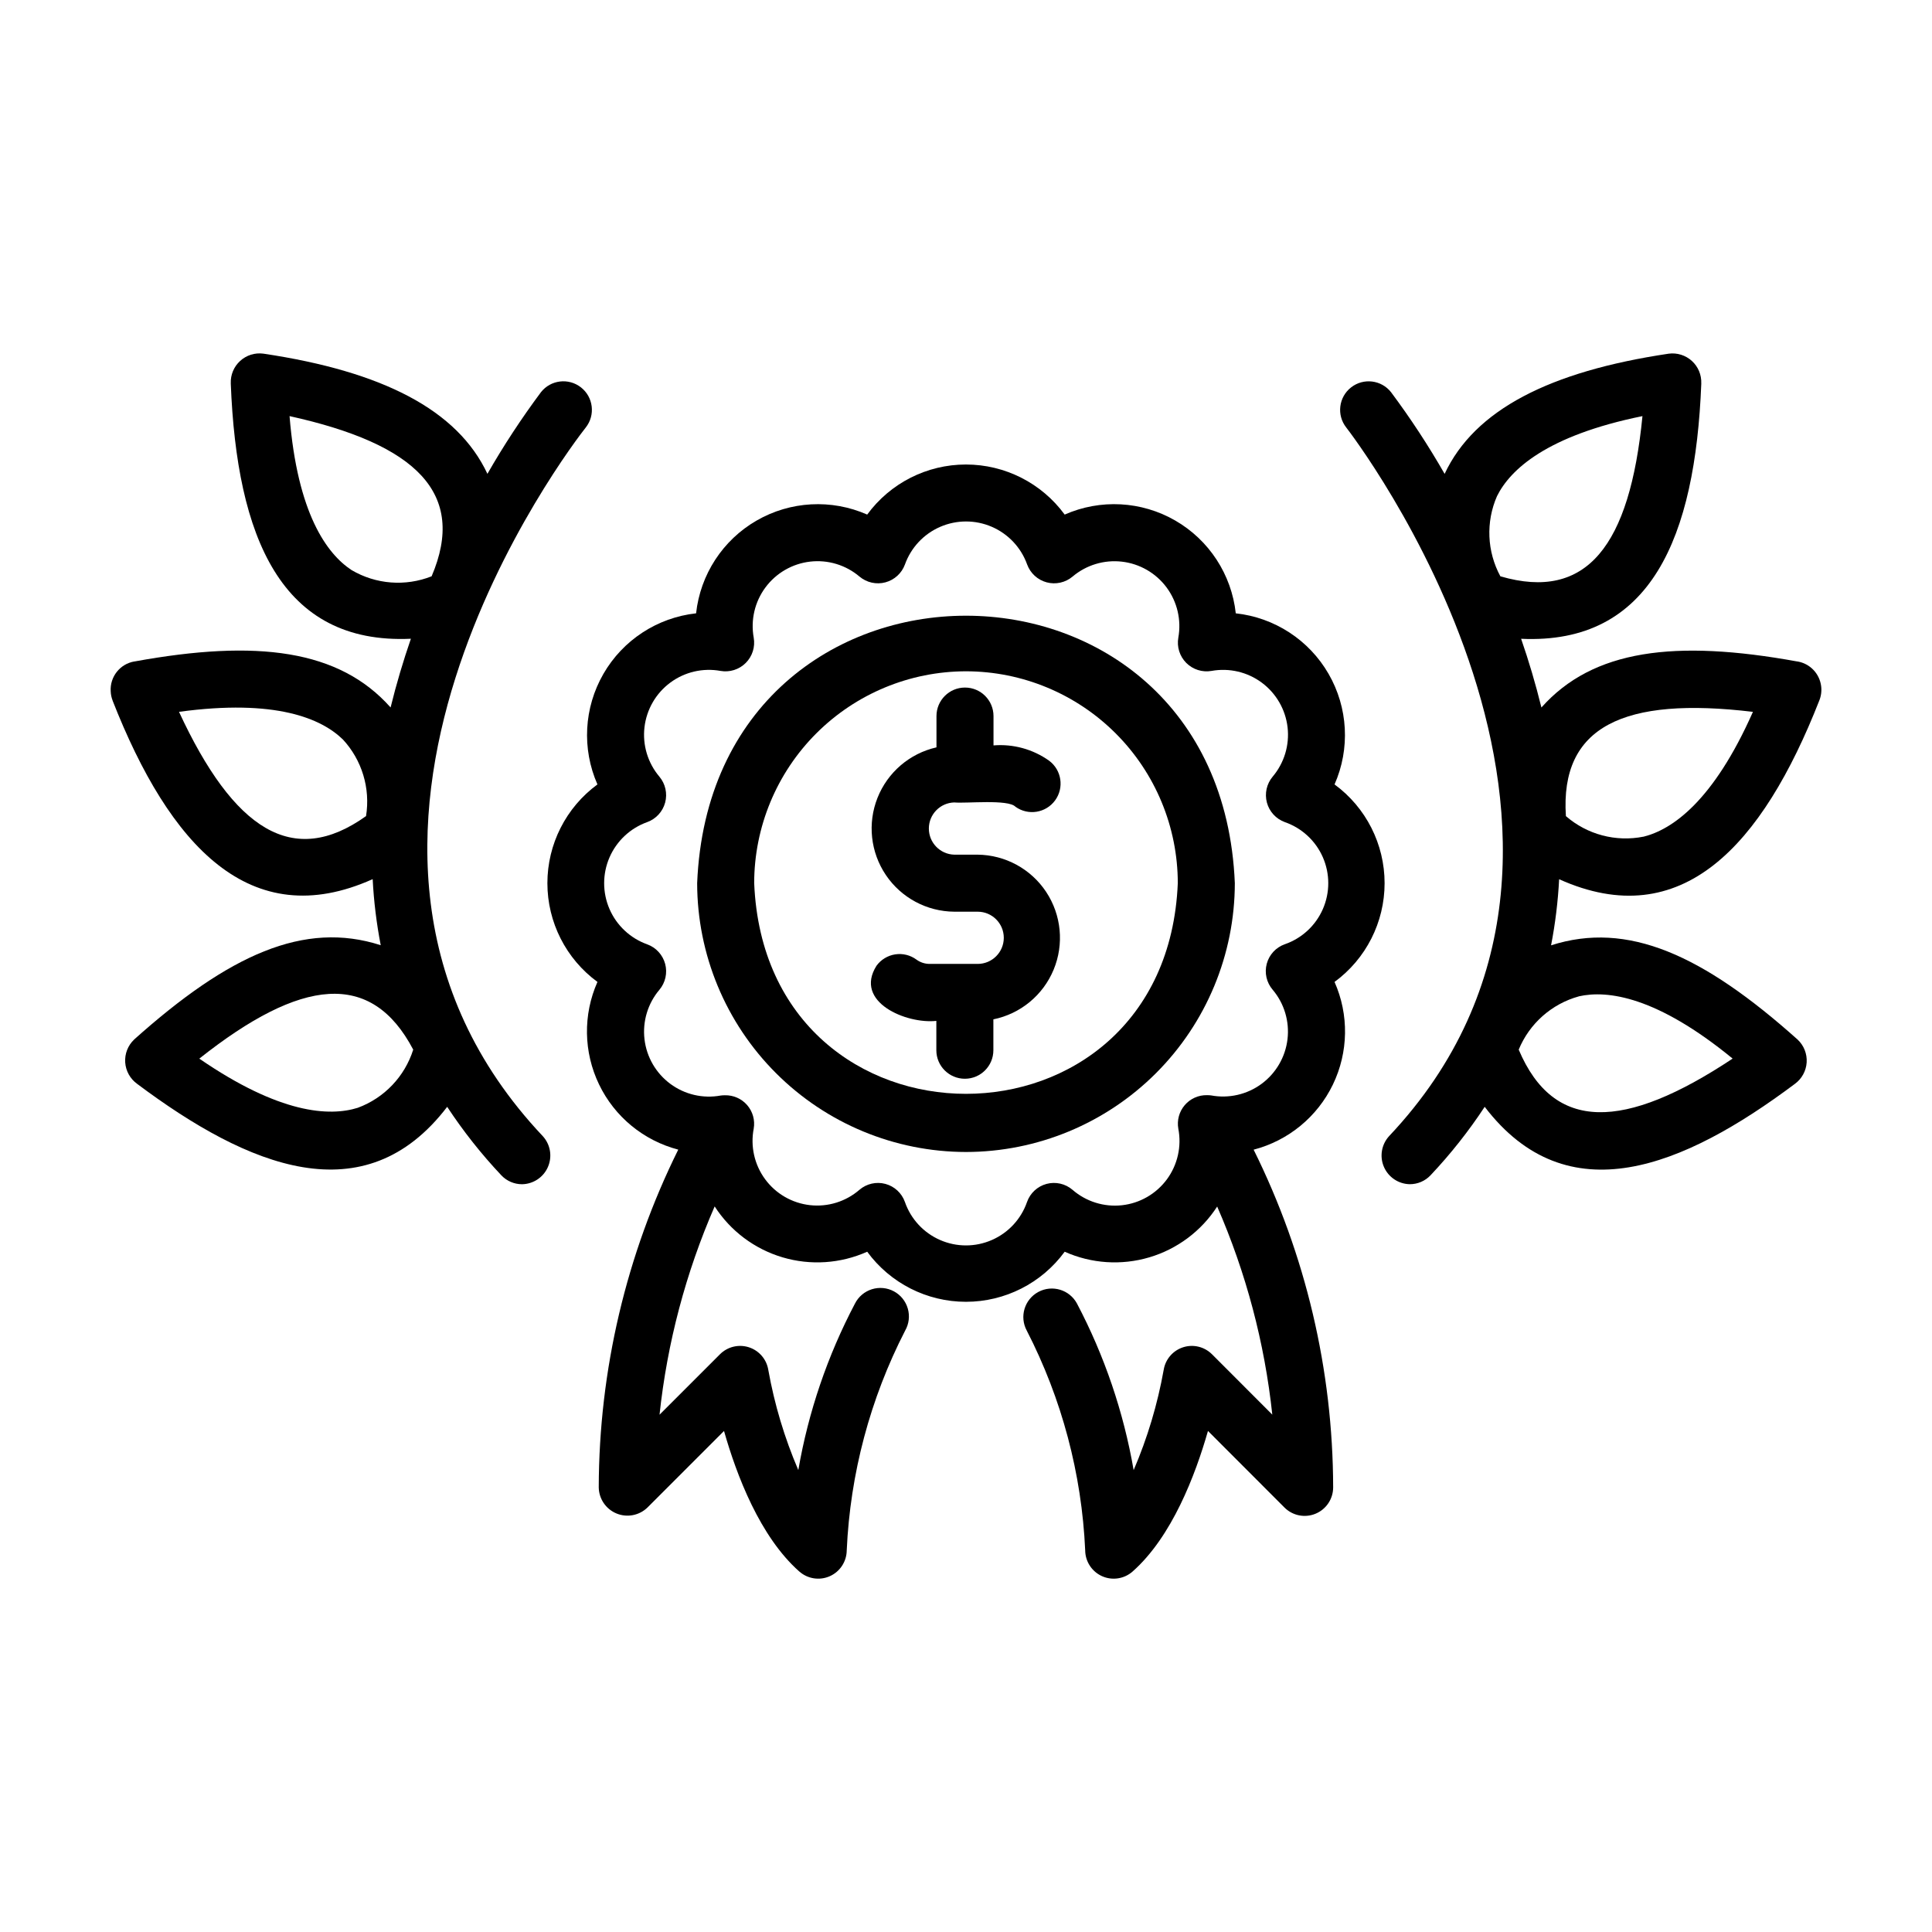
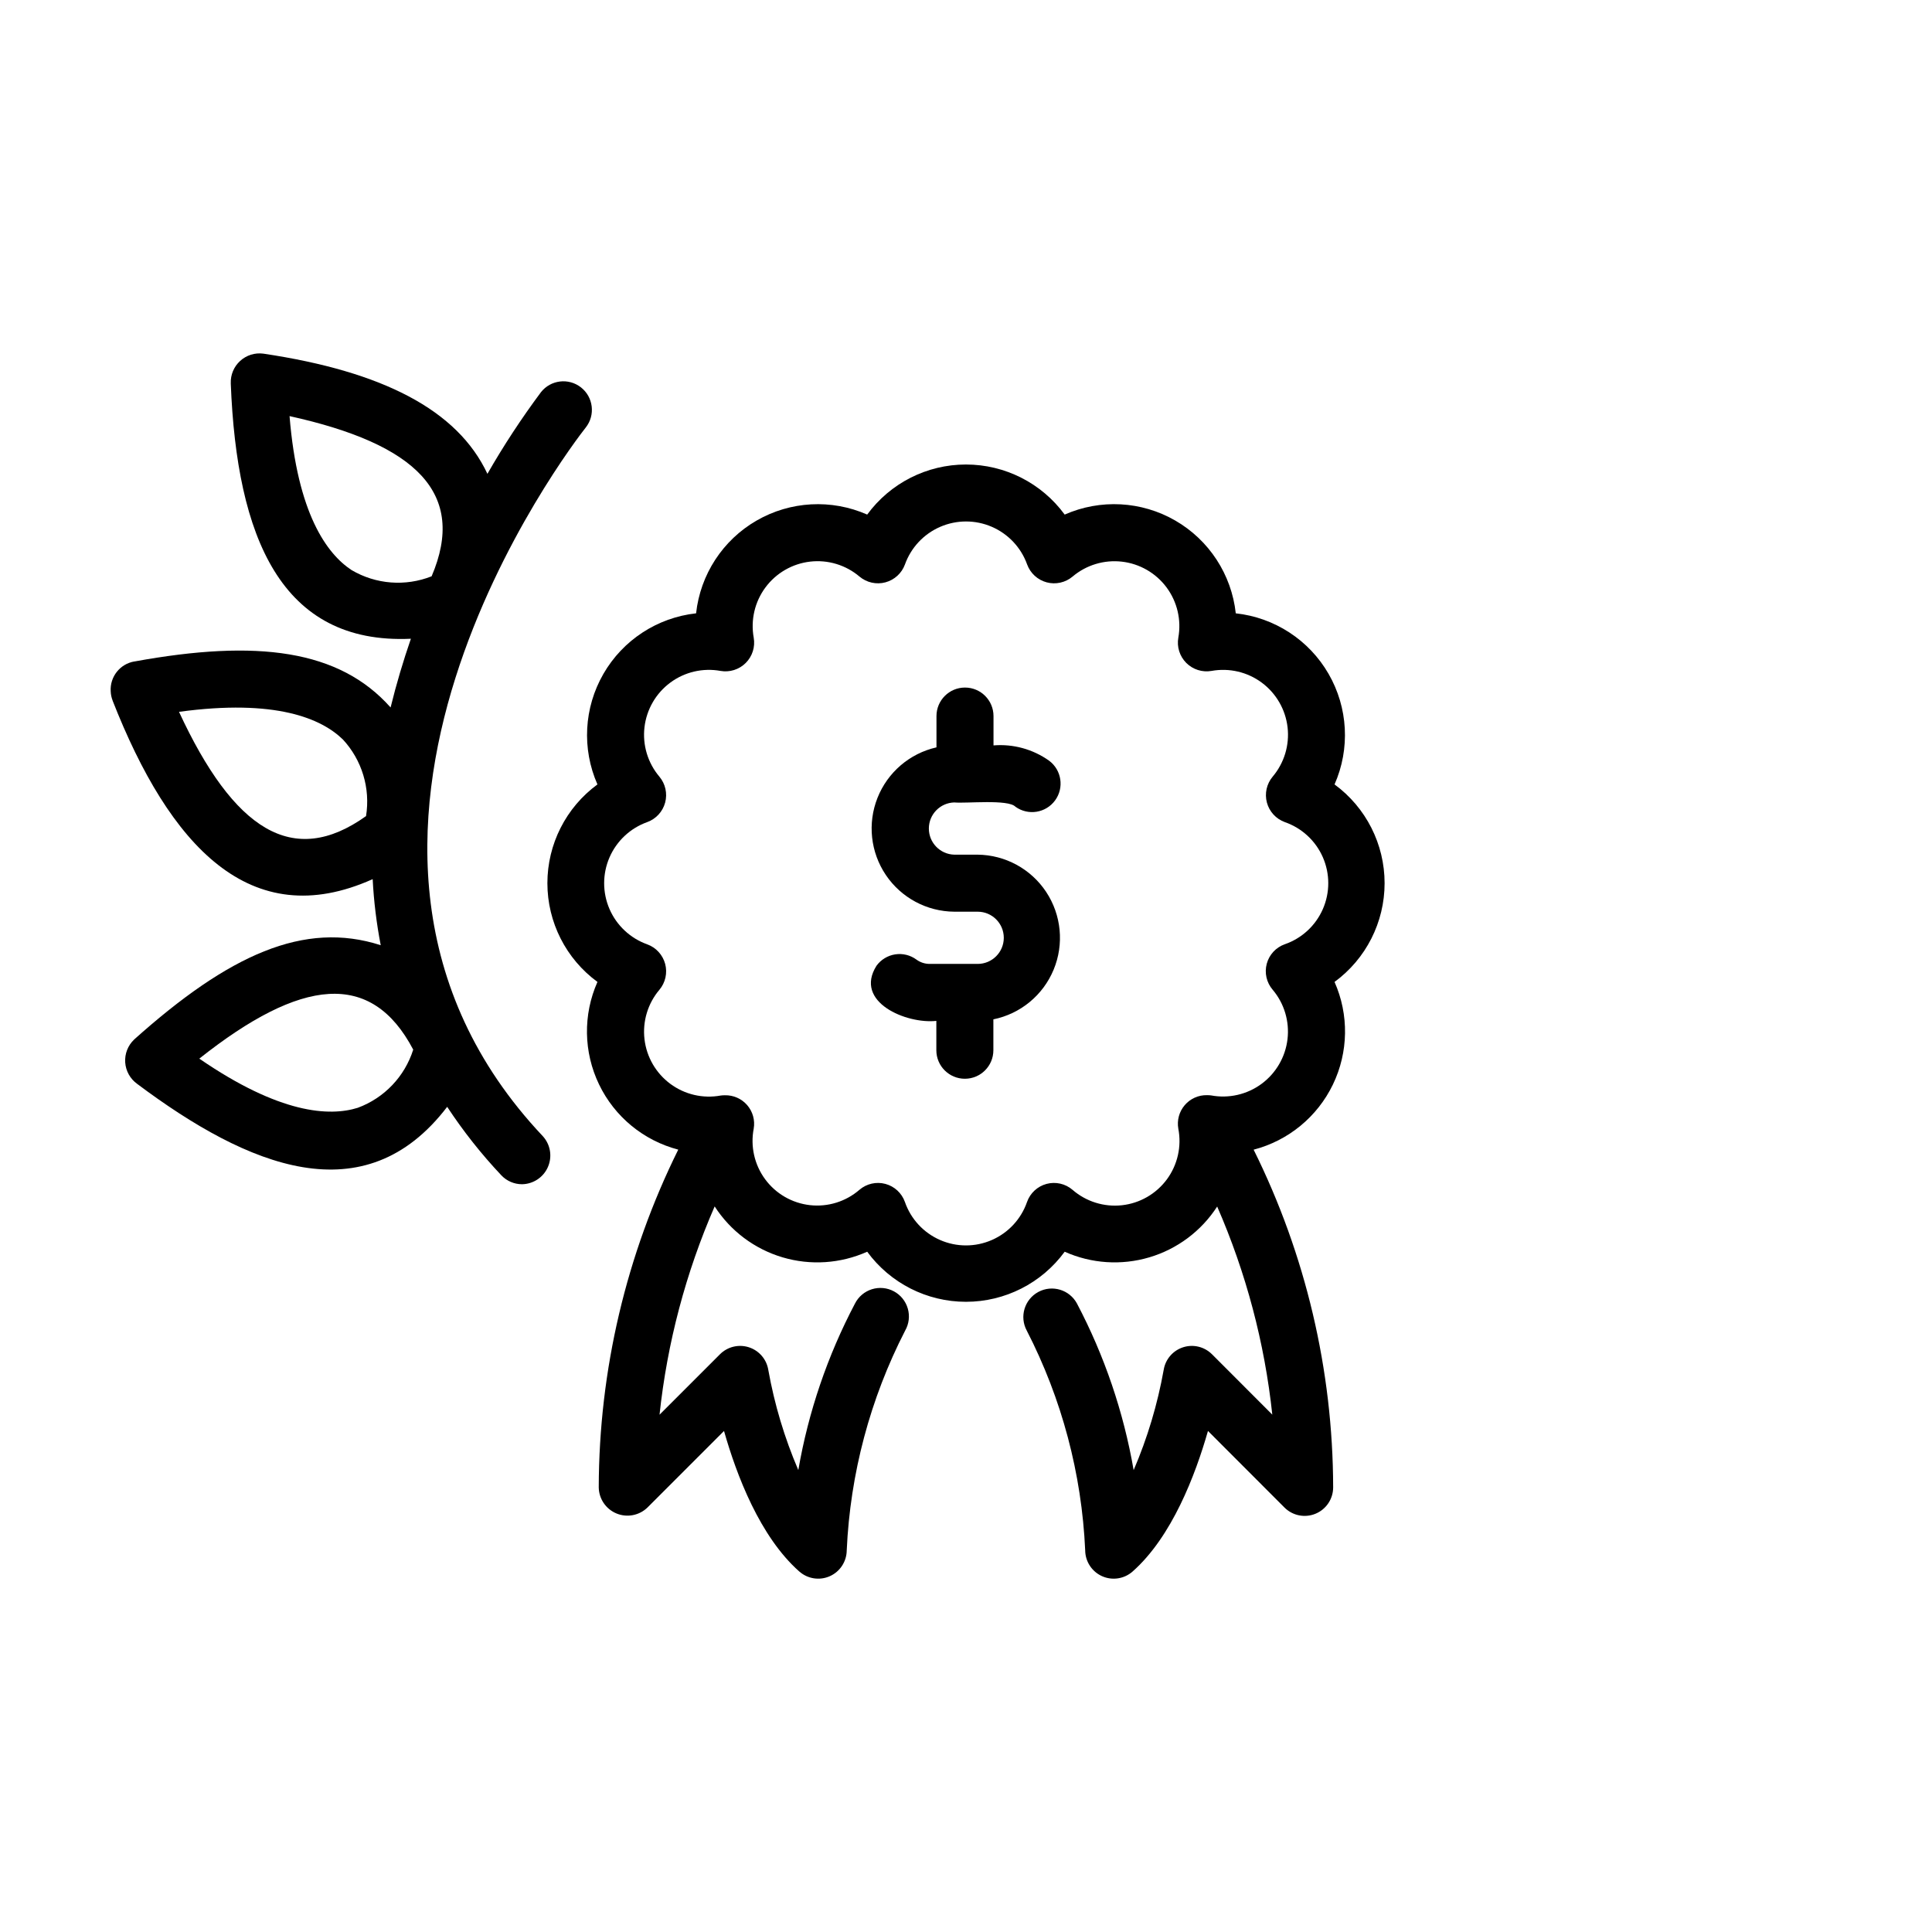
<svg xmlns="http://www.w3.org/2000/svg" fill="#000000" width="800px" height="800px" version="1.1" viewBox="144 144 512 512">
  <g>
-     <path d="m400 449.29c18.887-0.023 36.992-7.535 50.352-20.891 13.355-13.355 20.867-31.461 20.891-50.352-3.914-94.516-138.59-94.488-142.49 0 0.023 18.891 7.535 36.996 20.895 50.352 13.355 13.355 31.461 20.867 50.352 20.891zm0-127.39c14.883 0.02 29.152 5.938 39.676 16.465 10.523 10.527 16.441 24.797 16.453 39.68-3.082 74.457-109.19 74.438-112.26 0h-0.004c0.016-14.883 5.93-29.152 16.453-39.68 10.523-10.527 24.793-16.445 39.68-16.465z" />
    <path d="m302.33 351.88c-8.336 6.113-13.266 15.832-13.266 26.172 0 10.34 4.93 20.059 13.266 26.168-3.852 8.684-3.695 18.617 0.43 27.176 4.121 8.555 11.793 14.867 20.984 17.266-13.789 27.828-20.996 58.453-21.07 89.508 0.047 3.035 1.891 5.75 4.695 6.914 2.805 1.16 6.031 0.543 8.207-1.566l20.297-20.297c3.32 11.707 9.527 28.031 19.949 37.246l0.004-0.004c2.219 1.965 5.379 2.449 8.082 1.246 2.707-1.207 4.457-3.883 4.484-6.844 0.91-20.301 6.195-40.168 15.484-58.246 1.012-1.766 1.266-3.867 0.703-5.824-0.559-1.957-1.883-3.606-3.672-4.57-1.793-0.969-3.898-1.172-5.84-0.566-1.945 0.605-3.562 1.969-4.484 3.785-7.289 13.836-12.359 28.73-15.023 44.141-3.656-8.52-6.328-17.43-7.957-26.559-0.453-2.801-2.438-5.109-5.137-5.981-2.699-0.871-5.66-0.156-7.664 1.848l-16.02 16.02v0.004c2.031-19.039 6.961-37.652 14.609-55.203 4.191 6.504 10.57 11.289 17.988 13.492 7.414 2.203 15.375 1.676 22.438-1.488 6.109 8.344 15.828 13.273 26.168 13.273s20.059-4.93 26.168-13.273c7.055 3.16 15.008 3.688 22.422 1.492 7.41-2.195 13.793-6.973 17.988-13.465 7.652 17.531 12.582 36.129 14.609 55.148l-15.977-15.996v0.004c-2.004-2.008-4.961-2.727-7.66-1.859-2.699 0.867-4.688 3.176-5.144 5.973-1.633 9.137-4.305 18.059-7.965 26.586-2.668-15.414-7.734-30.316-15.023-44.156-1.984-3.676-6.57-5.043-10.242-3.062-3.672 1.984-5.043 6.566-3.059 10.238 9.293 18.078 14.574 37.945 15.484 58.246 0.027 2.961 1.777 5.637 4.484 6.844 2.703 1.203 5.863 0.719 8.082-1.246 10.418-9.215 16.625-25.539 19.973-37.25l20.273 20.297c2.16 2.164 5.41 2.809 8.234 1.641 2.824-1.168 4.664-3.922 4.668-6.981-0.059-31.055-7.269-61.68-21.074-89.496 9.195-2.391 16.879-8.703 21.008-17.262 4.129-8.562 4.289-18.504 0.434-27.191 8.34-6.109 13.266-15.828 13.266-26.168 0-10.34-4.926-20.059-13.266-26.172 4.176-9.465 3.586-20.352-1.586-29.309-5.172-8.961-14.305-14.914-24.59-16.035-1.117-10.281-7.07-19.414-16.031-24.586-8.957-5.172-19.848-5.758-29.309-1.582-6.109-8.34-15.828-13.27-26.168-13.27s-20.059 4.93-26.168 13.27c-9.465-4.172-20.352-3.586-29.309 1.586-8.961 5.168-14.914 14.301-16.035 24.582-10.277 1.133-19.398 7.09-24.562 16.047-5.164 8.957-5.75 19.84-1.582 29.297zm13.195 9.984c2.332-0.848 4.102-2.781 4.746-5.176 0.641-2.398 0.074-4.957-1.52-6.859-3.07-3.625-4.504-8.363-3.961-13.082 0.547-4.723 3.019-9.008 6.836-11.84s8.637-3.957 13.312-3.109c2.441 0.43 4.941-0.359 6.695-2.113 1.754-1.758 2.539-4.254 2.109-6.699-0.848-4.676 0.277-9.496 3.113-13.316 2.832-3.816 7.121-6.293 11.844-6.836 4.723-0.543 9.461 0.895 13.086 3.973 1.902 1.594 4.461 2.16 6.856 1.52 2.398-0.645 4.332-2.414 5.18-4.746 1.605-4.473 4.992-8.082 9.352-9.969 4.363-1.887 9.312-1.887 13.672 0s7.746 5.496 9.352 9.969c0.852 2.332 2.781 4.102 5.18 4.746 2.398 0.641 4.957 0.074 6.856-1.52 3.629-3.07 8.363-4.504 13.082-3.961 4.723 0.543 9.008 3.019 11.84 6.832 2.828 3.816 3.957 8.633 3.113 13.309-0.434 2.445 0.355 4.945 2.109 6.699 1.758 1.754 4.258 2.543 6.699 2.113 4.676-0.844 9.496 0.281 13.309 3.113 3.816 2.832 6.289 7.117 6.836 11.836 0.543 4.723-0.891 9.457-3.961 13.082-1.594 1.902-2.16 4.461-1.52 6.859 0.641 2.394 2.414 4.328 4.742 5.176 4.516 1.566 8.172 4.945 10.086 9.32 1.914 4.379 1.914 9.355 0 13.73-1.914 4.379-5.57 7.758-10.086 9.32-2.348 0.832-4.137 2.766-4.781 5.172s-0.062 4.977 1.559 6.871c3.074 3.637 4.5 8.387 3.941 13.117-0.559 4.731-3.051 9.02-6.887 11.844s-8.672 3.93-13.352 3.059c-0.355-0.047-0.715-0.07-1.074-0.066-2.269-0.055-4.441 0.914-5.918 2.637-1.477 1.719-2.102 4.016-1.703 6.246 0.906 4.699-0.188 9.559-3.023 13.414-2.836 3.852-7.152 6.344-11.906 6.871-4.754 0.527-9.512-0.961-13.125-4.098-1.891-1.617-4.461-2.199-6.863-1.559-2.406 0.645-4.34 2.434-5.172 4.777-1.562 4.519-4.941 8.176-9.32 10.09-4.379 1.918-9.355 1.918-13.734 0-4.379-1.914-7.758-5.57-9.32-10.09-0.832-2.344-2.766-4.133-5.172-4.777-2.402-0.641-4.973-0.059-6.863 1.559-3.613 3.129-8.367 4.606-13.113 4.074-4.75-0.531-9.059-3.019-11.891-6.867-2.832-3.848-3.93-8.703-3.027-13.395 0.391-2.231-0.242-4.523-1.723-6.238s-3.656-2.676-5.922-2.617c-0.371-0.004-0.742 0.02-1.113 0.07-4.68 0.859-9.504-0.262-13.328-3.09-3.824-2.832-6.309-7.117-6.856-11.844-0.551-4.727 0.883-9.469 3.957-13.098 1.594-1.902 2.16-4.461 1.52-6.859-0.645-2.394-2.414-4.328-4.746-5.176-4.484-1.602-8.105-4.984-10-9.352-1.895-4.367-1.895-9.328 0-13.695 1.895-4.367 5.516-7.75 10-9.352z" />
    <path d="m396.89 385.61h6.207c3.82 0 6.918 3.098 6.918 6.918 0 3.82-3.098 6.918-6.918 6.918h-12.711c-1.27 0.004-2.504-0.398-3.527-1.148-1.617-1.191-3.644-1.688-5.629-1.379-1.984 0.309-3.766 1.391-4.949 3.016-6.086 9.656 7.977 15.48 15.859 14.609v7.781c0 4.172 3.383 7.555 7.559 7.555 4.172 0 7.555-3.383 7.555-7.555v-8.188c7.18-1.461 13.164-6.394 15.969-13.164 2.805-6.766 2.062-14.484-1.977-20.598-4.043-6.109-10.855-9.812-18.184-9.879h-6.172c-3.75-0.102-6.734-3.172-6.734-6.922s2.984-6.816 6.734-6.918c3.117 0.309 14.309-0.91 16.223 1.148 3.371 2.41 8.051 1.656 10.496-1.691 2.445-3.344 1.738-8.031-1.578-10.512-4.281-3.047-9.504-4.488-14.742-4.059v-7.773c0-4.176-3.383-7.559-7.555-7.559-4.176 0-7.559 3.383-7.559 7.559v8.289c-7.098 1.609-12.945 6.613-15.629 13.379-2.684 6.766-1.855 14.418 2.215 20.453 4.066 6.031 10.852 9.668 18.129 9.719z" />
-     <path d="m626.62 325.81c-0.426-3.301-2.953-5.941-6.231-6.508h-0.074c-32.469-5.91-54.215-3.129-67.824 12.195-1.543-6.281-3.356-12.375-5.379-18.211 34.469 1.582 46.141-26.973 47.746-67.586v-0.102h-0.004c0.09-2.25-0.82-4.426-2.484-5.941-1.664-1.516-3.914-2.223-6.144-1.93-31.605 4.707-51.461 14.914-59.383 31.852h-0.004c-4.289-7.488-9.027-14.715-14.188-21.633-2.578-3.285-7.328-3.856-10.613-1.273-3.285 2.578-3.856 7.332-1.273 10.613 0.855 1.09 84.91 109.83 11.359 187.8-2.019 2.207-2.559 5.398-1.371 8.148 1.184 2.746 3.875 4.547 6.867 4.59 2.082 0.004 4.07-0.855 5.496-2.371 5.301-5.617 10.102-11.688 14.344-18.137 21.926 28.707 52.645 16.047 82.203-6.082 1.832-1.336 2.977-3.422 3.121-5.688 0.141-2.266-0.73-4.477-2.383-6.035-25.125-22.48-45.055-31.508-65.355-24.992l0.004-0.004c1.121-5.777 1.832-11.629 2.137-17.512 32.484 14.582 53.848-8.918 68.926-47.312 0.504-1.227 0.68-2.562 0.508-3.879zm-85.895-50.336c3.5-7.023 13.145-16.043 38.543-21.199-3.352 34.305-14.73 49.133-37.648 42.457h-0.004c-3.559-6.57-3.887-14.414-0.891-21.258zm21.664 132.57c7.664-1.727 20.742 0.066 40.777 16.496-28.719 19.062-47.398 19.602-56.695-2.379h0.004c2.848-6.91 8.727-12.117 15.93-14.109zm17.156-42.32c-7.332 1.465-14.926-0.547-20.566-5.445-1.582-23.805 15.324-31.738 49.566-27.629-10.492 23.691-21.375 31.172-28.988 33.082z" />
    <path d="m173.34 327.23c0.031 0.828 0.203 1.645 0.504 2.418v0.031c15.07 38.375 36.445 61.887 68.922 47.301h-0.004c0.305 5.879 1.016 11.73 2.137 17.512-20.297-6.551-40.246 2.519-65.355 24.992l0.004 0.004c-1.652 1.566-2.519 3.785-2.367 6.059 0.156 2.269 1.312 4.356 3.16 5.684 29.52 22.113 60.281 34.762 82.168 6.09 4.246 6.453 9.043 12.523 14.344 18.141 1.426 1.516 3.414 2.375 5.496 2.371 2.992-0.047 5.684-1.844 6.867-4.594 1.188-2.75 0.652-5.938-1.371-8.148-73.41-77.844 7.871-183.36 11.398-187.81 2.578-3.281 2.012-8.031-1.27-10.613s-8.031-2.016-10.613 1.266c-5.156 6.922-9.895 14.145-14.188 21.637-7.918-16.934-27.785-27.145-59.383-31.852-2.231-0.297-4.481 0.41-6.144 1.926-1.664 1.52-2.574 3.691-2.484 5.941v0.102c1.59 40.598 13.27 69.164 47.73 67.586-2.016 5.84-3.84 11.93-5.379 18.211-13.602-15.324-35.352-18.113-67.832-12.195h-0.059c-3.82 0.645-6.531 4.074-6.281 7.941zm65.496 110.34c-7.496 2.352-20.656 1.668-42.02-13.023 27.008-21.406 45.586-23.508 56.695-2.379h-0.004c-2.25 7.121-7.664 12.805-14.668 15.398zm-1.664-142.49c-6.551-4.316-14.348-14.973-16.438-40.809 33.656 7.426 47.016 20.504 37.648 42.457v-0.004c-6.945 2.75-14.77 2.144-21.207-1.645zm-2.348 44.84v-0.004c5.09 5.469 7.371 12.98 6.18 20.355-19.402 13.871-35.066 3.648-49.566-27.629 25.684-3.5 37.773 1.824 43.391 7.293z" />
  </g>
</svg>